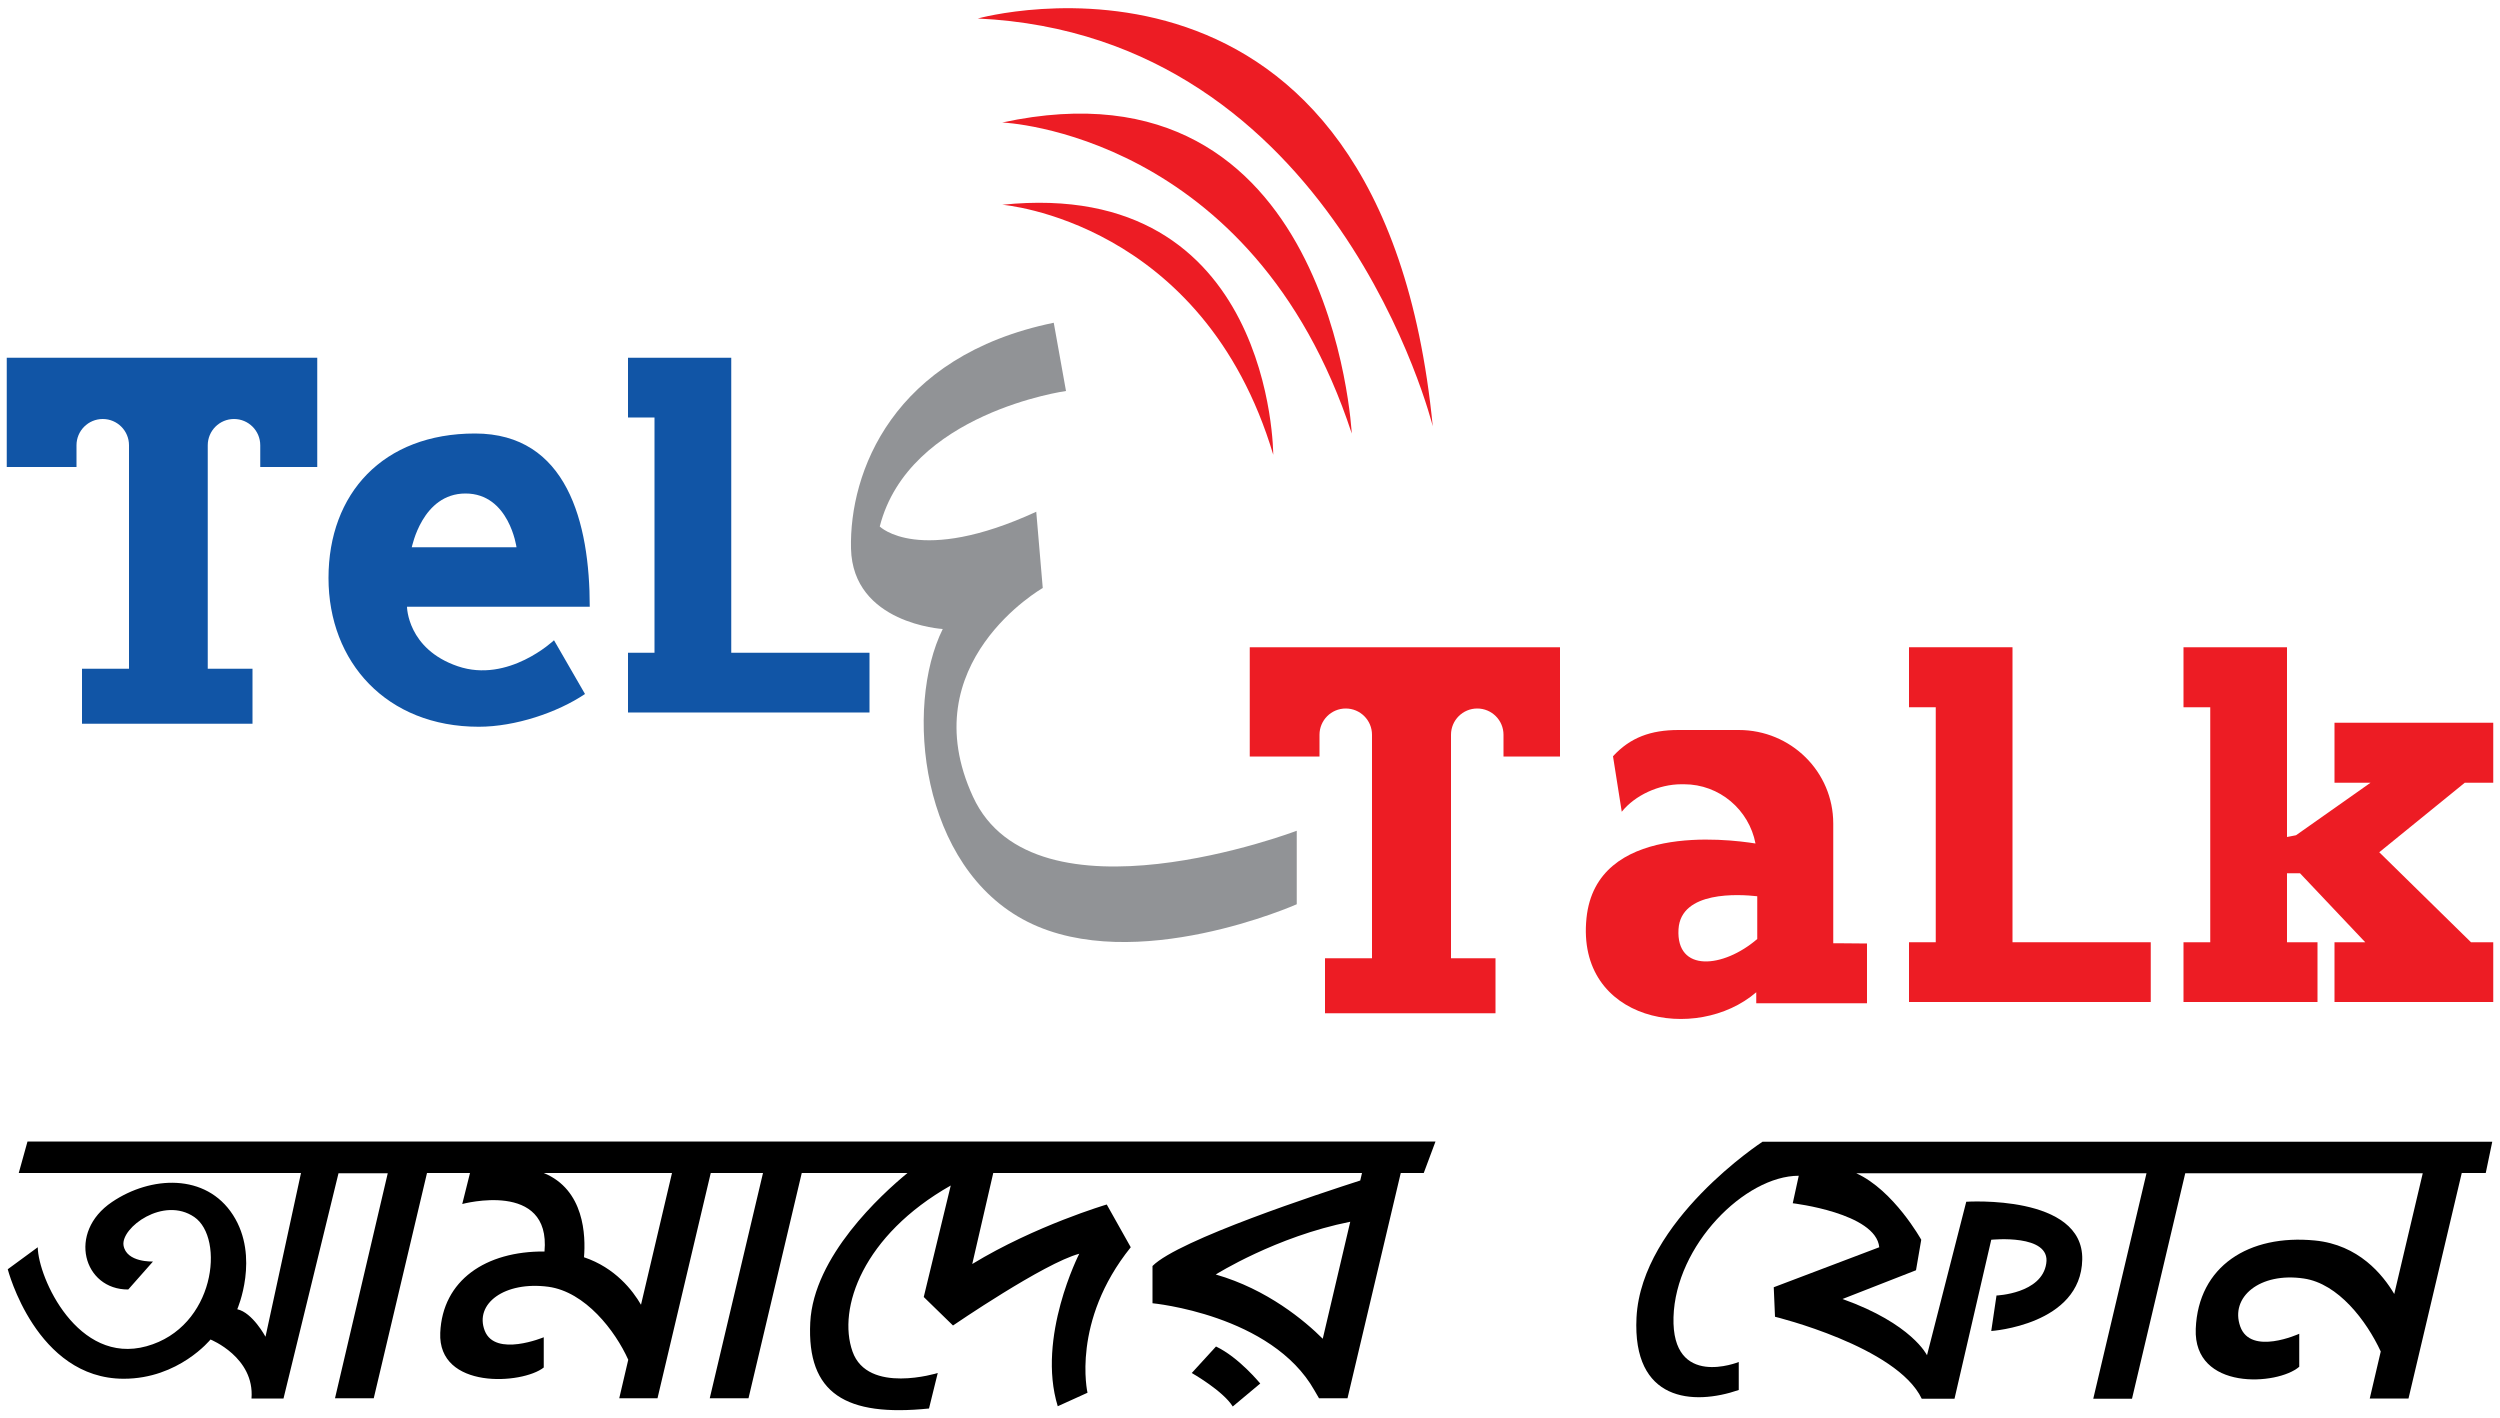
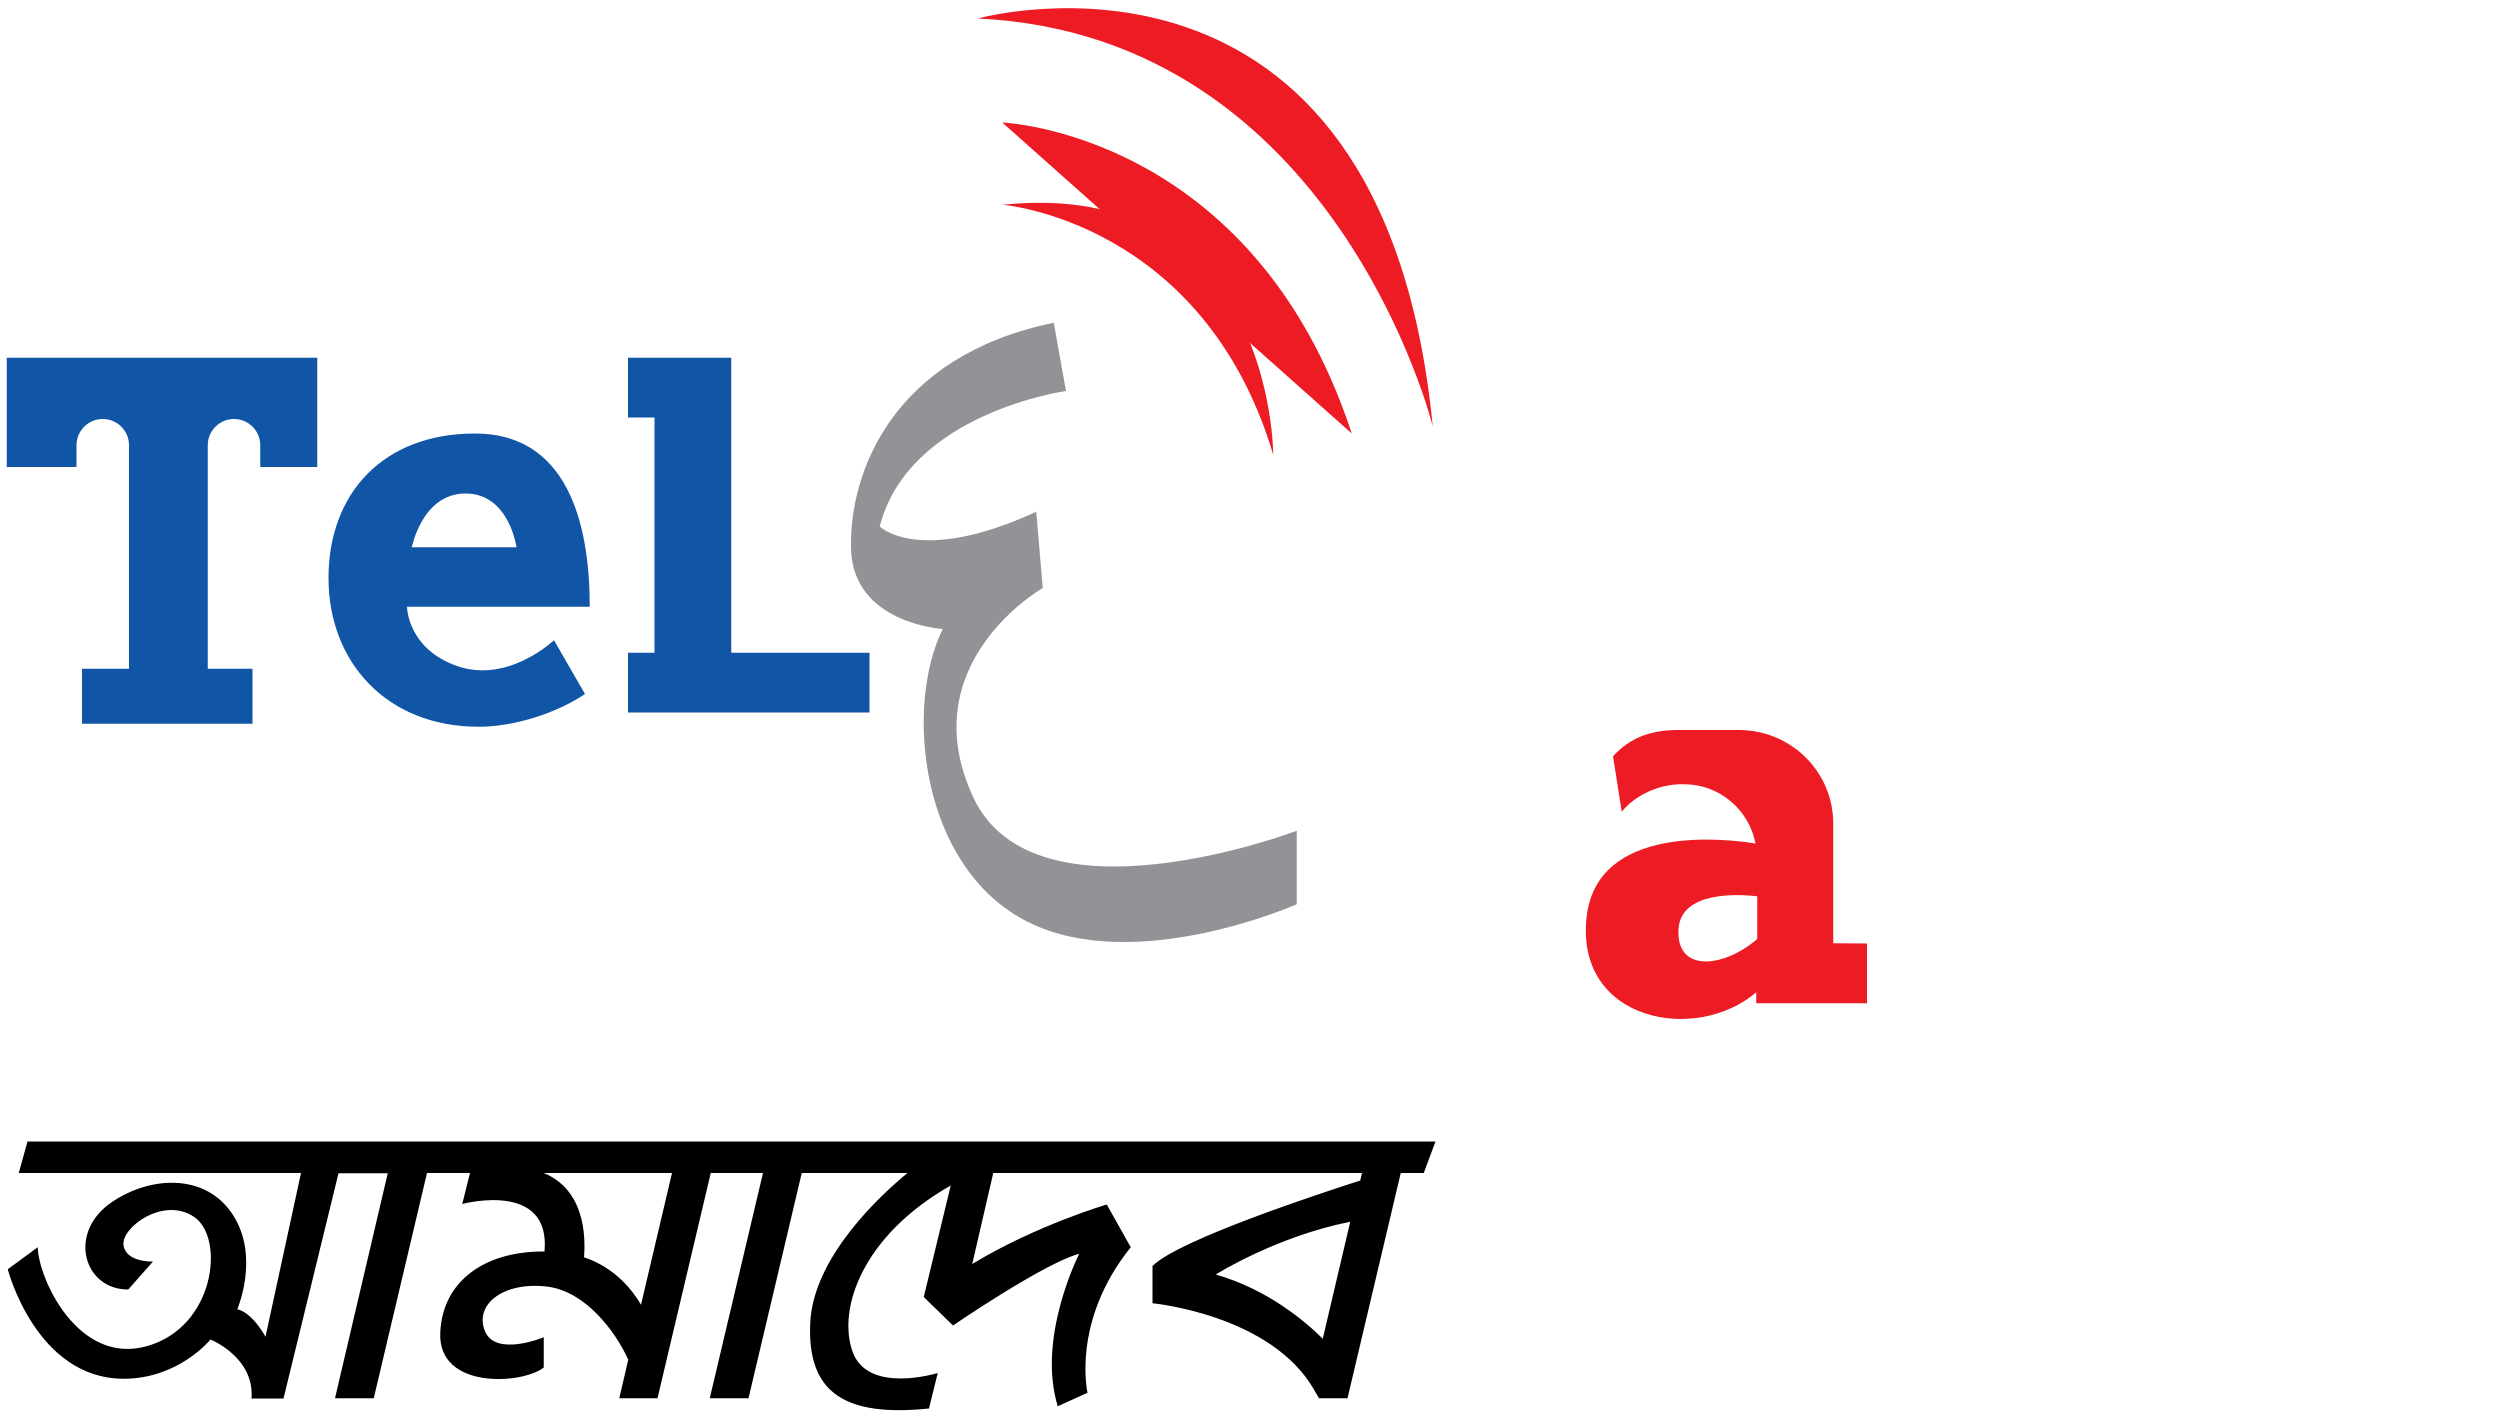
<svg xmlns="http://www.w3.org/2000/svg" x="0px" y="0px" width="100%" height="100%" viewBox="0, 0, 1000, 567.4" preserveAspectRatio="xMidYMid" font-size="0" id="Layer_1" xml:space="preserve" baseProfile="tiny" version="1.1">
  <g xml:space="preserve">
    <g xml:space="preserve">
      <polygon points="292.5,261.1 292.5,167 292.5,146.8 292.5,143.1 251.2,143.1 251.2,167 261.8,167 261.8,261.1 251.2,261.1 251.2,285 347.8,285 347.8,261.1" xml:space="preserve" style="fill:#1155A6;" />
-       <polygon points="805,376.9 805,282.9 805,262.6 805,258.9 763.6,258.9 763.6,282.9 774.3,282.9 774.3,376.9 763.6,376.9 763.6,400.8 860.3,400.8 860.3,376.9" xml:space="preserve" style="fill:#ED1C24;" />
      <path d="M2.7 143.1 L2.7 186.8 L30.1 186.8 L30.6 186.8 L30.6 178.1 C30.6 172.3 35.3 167.6 41.1 167.6 C46.9 167.6 51.6 172.3 51.6 178.1 L51.6 267.5 L32.8 267.5 L32.8 289.5 L101 289.5 L101 267.5 L83.1 267.5 L83.1 178.1 C83.1 172.3 87.8 167.6 93.6 167.6 C99.4 167.6 104.1 172.3 104.1 178.1 L104.1 186.8 L104.3 186.8 L126.9 186.8 L126.9 143.1 L2.7 143.1 z" xml:space="preserve" style="fill:#1155A6;" />
      <path d="M527.7 302.6" stroke="#ED1C24" stroke-width="0.001" xml:space="preserve" style="fill:none;" />
-       <path d="M499.9 258.9 L499.9 302.6 L527.3 302.6 L527.8 302.6 L527.8 293.9 C527.8 288.1 532.5 283.4 538.3 283.4 C544.1 283.4 548.8 288.1 548.8 293.9 L548.8 383.3 L530 383.3 L530 405.3 L598.2 405.3 L598.2 383.3 L580.4 383.3 L580.4 293.9 C580.4 288.1 585.1 283.4 590.9 283.4 C596.7 283.4 601.4 288.1 601.4 293.9 L601.4 302.6 L601.6 302.6 L624 302.6 L624 258.9 L499.9 258.9 z" xml:space="preserve" style="fill:#ED1C24;" />
-       <polygon points="985.9,313.1 997.3,313.1 997.3,289.1 933.8,289.1 933.8,313.1 948.2,313.1 918.4,334.1 914.8,334.8 914.8,282.9 914.8,262.6 914.8,258.9 873.4,258.9 873.4,282.9 884.1,282.9 884.1,376.9 873.4,376.9 873.4,400.8 927,400.8 927,376.9 914.8,376.9 914.8,349.3 920,349.3 946.1,376.9 933.8,376.9 933.8,400.8 997.3,400.8 997.3,376.9 988.4,376.9 951.7,340.9" xml:space="preserve" style="fill:#ED1C24;" />
      <path d="M735.3 377.3 L733.3 377.3 L733.3 329.4 C733.3 308.7 716.4 292 695.5 292 L671.4 292 C660.3 292 652.1 295 645.2 302.5 L648.7 324.7 C654 318.1 663.5 313.7 672.6 313.7 L673.6 313.7 C687.8 313.7 699.6 323.9 702.2 337.4 C690.4 335.5 638.5 329.3 634.6 367.2 C630.3 408.7 678.6 417.5 702.5 396.9 L702.5 401.3 L746.8 401.3 L746.8 377.4 L735.3 377.3 L735.3 377.3 z M671.4 371.7 C672.3 356.2 695.7 357.7 702.9 358.5 L702.9 375.6 C689.3 387.3 670.4 389.1 671.4 371.7 z" xml:space="preserve" style="fill:#ED1C24;" />
      <path d="M183.1 266.5 C162.9 259.6 162.8 242.7 162.8 242.7 L235.9 242.7 C235.9 209 226.8 173.4 190 173.4 C153.2 173.4 131.4 197.4 131.4 231.2 C131.4 264.9 154.7 290.7 191.5 290.7 C206.1 290.7 223 285 234 277.6 L221.6 256.1 C221.5 256.2 203.3 273.4 183.1 266.5 z M186.2 197.4 C203.7 197.4 206.6 218.9 206.6 218.9 L205.6 218.9 L164.7 218.9 C164.8 218.9 168.8 197.4 186.2 197.4 z" xml:space="preserve" style="fill:#1155A6;" />
      <path d="M421.5 129.1 L426.4 156.4 C426.4 156.4 363.5 165.1 351.9 210.6 C351.9 210.6 367.6 226.3 414.5 204.7 L417.1 235.2 C417.1 235.2 364.5 265.2 389.2 318.7 C413.8 372.2 518.7 332.3 518.7 332.3 L518.7 361.7 C518.7 361.7 454 390.4 411 368.7 C368 347 361.7 282.7 377.1 251.6 C377.1 251.6 341.1 249.5 340.4 219.4 C339.7 189.2 356.8 142.4 421.5 129.1 z" xml:space="preserve" style="fill:#919396;" />
      <g xml:space="preserve">
        <path d="M573.1 170.5 C552.7 -37.7 391.1 7.4 391.1 7.4 C534.4 14.1 573.1 170.5 573.1 170.5 z" xml:space="preserve" style="fill:#ED1C24;" />
-         <path d="M400.9 49 C400.9 49 501.2 52.9 540.7 173.4 C540.7 173.4 533 20.4 400.9 49 z" xml:space="preserve" style="fill:#ED1C24;" />
+         <path d="M400.9 49 C400.9 49 501.2 52.9 540.7 173.4 z" xml:space="preserve" style="fill:#ED1C24;" />
        <path d="M400.9 81.9 C400.9 81.9 481.3 88.2 509.3 181.9 C509.3 181.9 509.3 70.7 400.9 81.9 z" xml:space="preserve" style="fill:#ED1C24;" />
      </g>
    </g>
    <g xml:space="preserve">
      <path d="M7.5 469.2 L120.4 469.2 L106.2 534.7 C106.2 534.7 101 525 94.9 523.7 C94.9 523.7 104 502.8 93.2 486 C82.4 469.2 60.3 470.3 44.8 480.8 C26.8 492.9 33.4 515.9 51.3 515.8 L61.2 504.6 C61.2 504.6 50.5 505.1 49.4 498.1 C48.4 491 65.4 478.4 77.7 486.8 C90 495.2 86.1 530.9 58.6 538.5 C31.1 546.1 15.3 511.2 15.1 498.9 L3.1 507.7 C3.1 507.7 14.4 551.5 49.5 551.5 C71.5 551.5 84.2 535.8 84.2 535.8 C84.2 535.8 101.9 542.9 100.6 559.4 L113.4 559.4 L135.4 469.3 L155.1 469.3 L134 559.3 L149.5 559.3 L170.8 469.2 L188 469.2 L184.9 481.6 C184.9 481.6 220.4 472 217.8 500.6 C194.3 500.4 177 512.1 176.1 533.1 C175.1 555.9 208.9 553.8 217.5 547 L217.5 534.9 C217.5 534.9 198.1 543 193.9 532.3 C189.7 521.5 201.8 512.4 219.3 514.7 C234.1 516.7 246.1 532.3 251.3 543.9 L247.7 559.3 L263 559.3 L284.3 469.2 L305.2 469.2 L283.9 559.3 L299.4 559.3 L320.7 469.2 L363 469.2 C352.5 477.8 325.4 502.6 324.1 529 C322.7 557.5 338.4 566.8 371.6 563.4 L375.1 549.2 C375.1 549.2 347.1 557.9 341 540.6 C334.9 523.3 345.2 494.1 380.3 474.2 L369.5 518.8 L381.2 530.2 C381.2 530.2 417.7 505.2 431.7 501.5 C431.7 501.5 414.6 534.9 423.1 562.5 L435 557.1 C435 557.1 428.4 528.6 452.3 498.9 L442.7 481.8 C442.7 481.8 414.2 490.2 388.9 505.6 L397.3 469.2 L544.8 469.2 L544.1 472.2 C528.6 477.2 471.4 495.9 461 506.4 L461 521.3 C461 521.3 508.7 525.8 525.8 556.2 L527.6 559.3 L528.1 559.3 L539 559.3 L560.3 469.2 L569.5 469.2 L574.2 456.6 L11 456.6 L7.5 469.2 z M529.1 535.5 C522 528.4 506.9 515.7 486.3 509.8 C486.3 509.8 510.4 494.6 540.1 488.7 L529.1 535.5 z M268.8 469.2 L256.4 521.9 C253.1 516.2 246.1 507.1 233.6 502.9 C234.3 494.3 233.8 475.9 217.5 469.2 L268.8 469.2 z" xml:space="preserve" />
-       <path d="M486.4 538.6 L476.7 549.2 C476.7 549.2 489.2 556.3 493.1 562.6 L504.1 553.4 C504.1 553.5 495.8 543.1 486.4 538.6 z" xml:space="preserve" />
-       <path d="M705 456.7 C705 456.7 656.6 488.2 654.6 527 C652.9 560.6 677.2 562.3 695.5 556 L695.5 544.8 C695.5 544.8 668.6 555.7 669.4 526.9 C670.2 498.1 698 470.3 719.5 470.3 L717.1 481.3 C717.1 481.3 750.4 485.2 751.7 498.9 L709.5 514.9 L710 526.7 C710 526.7 758.8 538.6 768.7 559.5 L781.8 559.5 L796.5 495.9 C796.5 495.9 820.4 493.4 818.5 505.4 C816.7 517.5 798.6 518.2 798.6 518.2 L796.5 532.4 C796.5 532.4 832.4 530 832.9 503.8 C833.4 477.6 786.5 480.7 786.5 480.7 L770.8 542.1 C770.8 542.1 764.8 529.5 737 519.6 L766.4 508.1 L768.5 495.9 C768.5 495.9 757.5 476.1 742.5 469.3 L858.6 469.3 L837.3 559.5 L852.8 559.5 L874.1 469.3 L969.1 469.3 L957.7 517.6 C953.1 509.8 943.4 497.9 926 496.2 C899.5 493.6 879.3 506.5 878.3 531.5 C877.3 556.4 911.1 554.2 919.7 546.7 L919.7 533.5 C919.7 533.5 900.3 542.4 896.1 530.6 C891.9 518.8 904 508.8 921.5 511.4 C935.3 513.4 946.6 528.3 952.3 540.6 L947.9 559.4 L963.4 559.4 L984.7 469.2 L994.3 469.2 L996.9 456.7 L705 456.7 L705 456.7 z" xml:space="preserve" />
    </g>
  </g>
</svg>